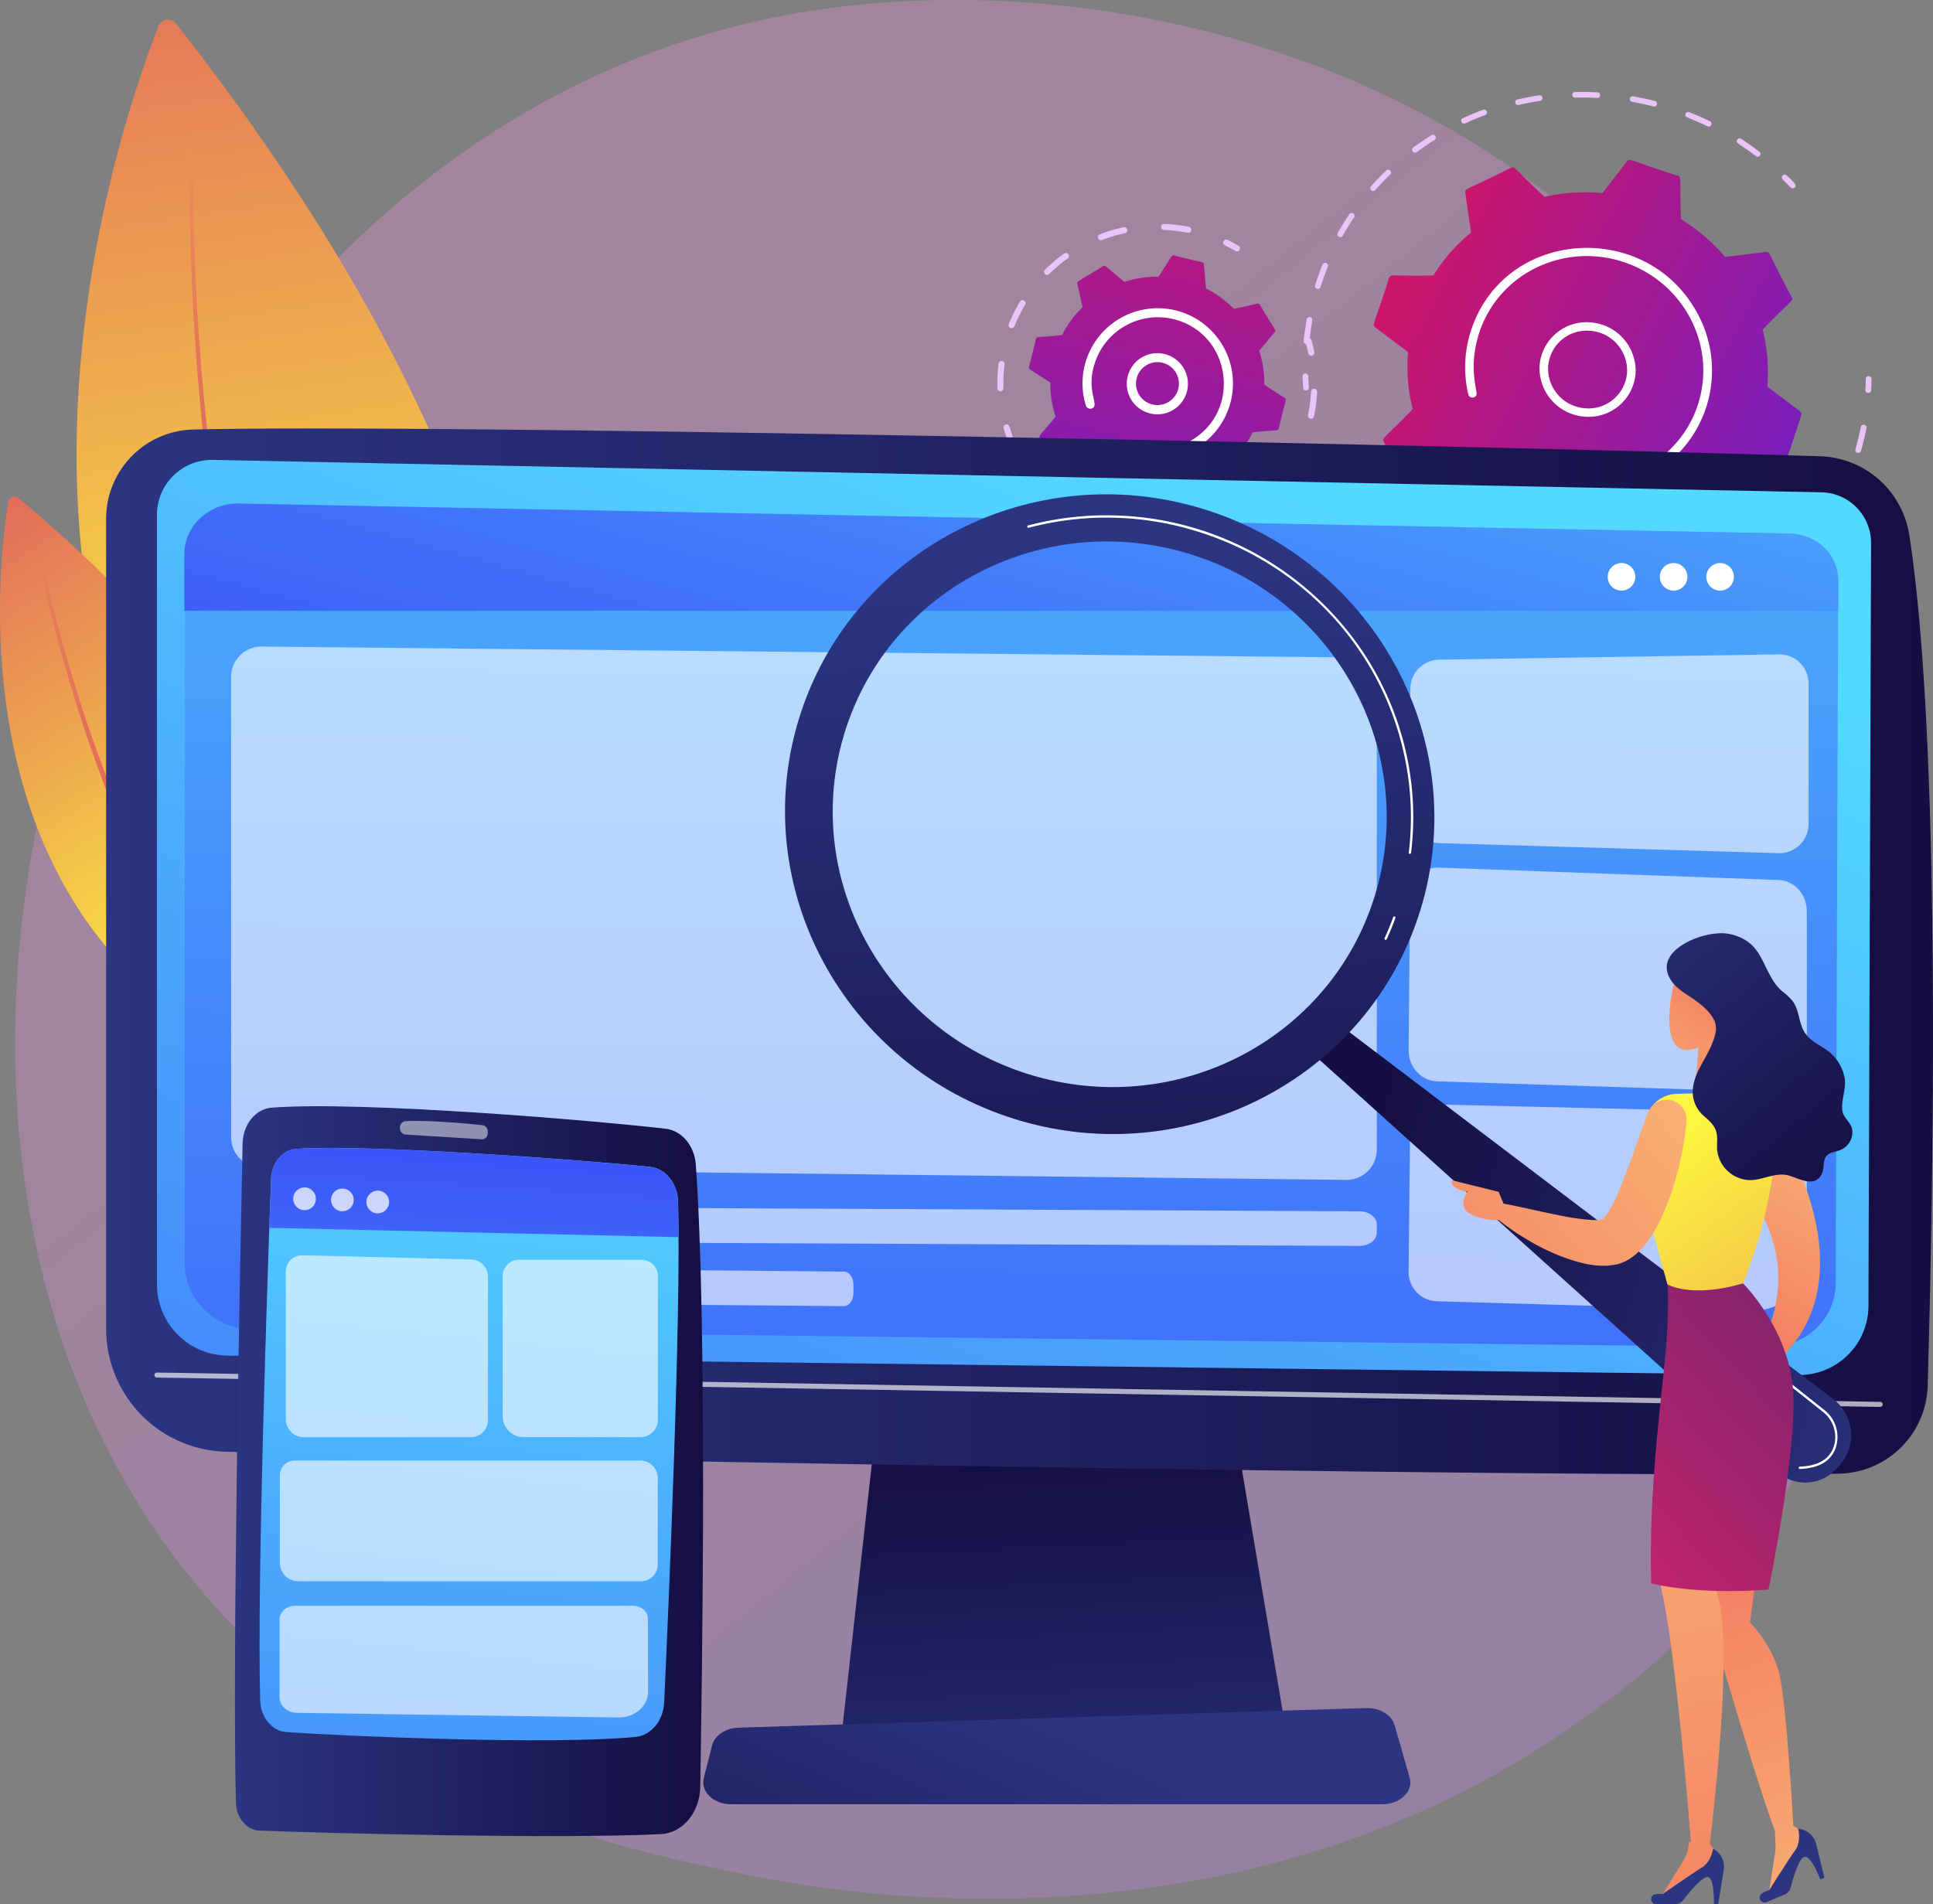
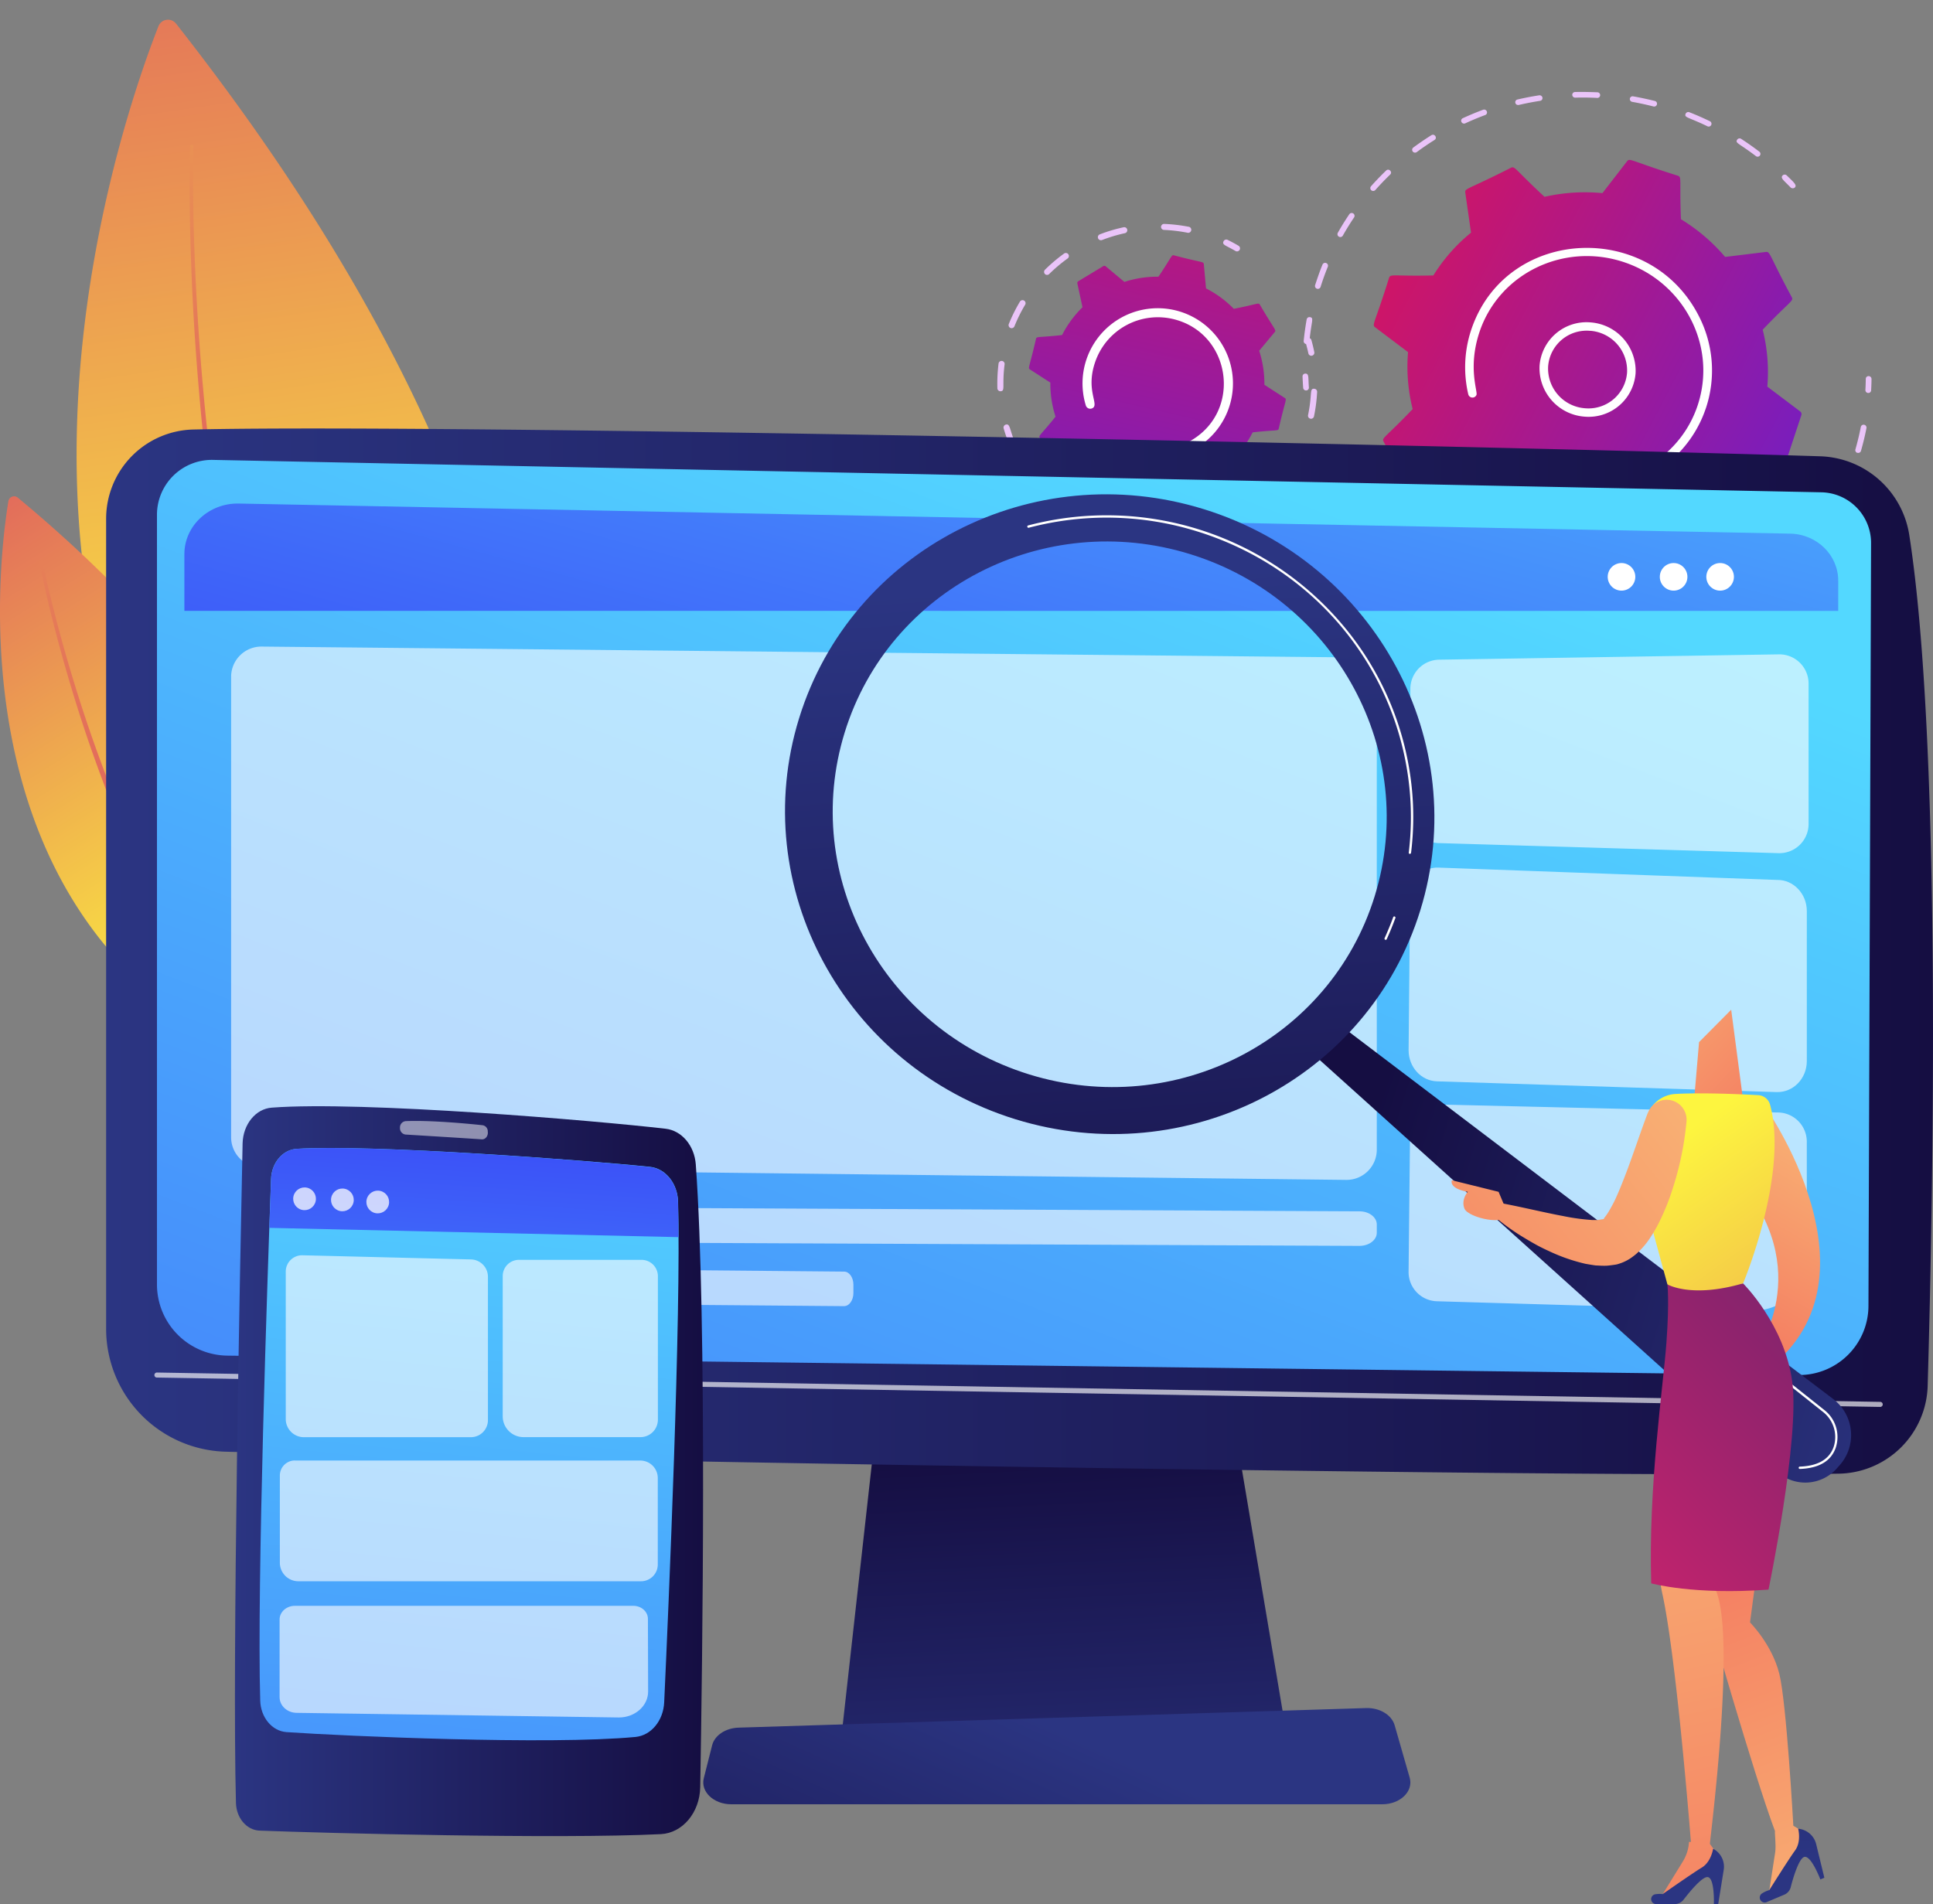
<svg xmlns="http://www.w3.org/2000/svg" xmlns:xlink="http://www.w3.org/1999/xlink" viewBox="0 0 834.94 822.61">
  <rect x="0" y="0" width="834.94" height="822.61" fill="#808080" stroke="none" />
  <defs>
    <style>.cls-1{opacity:0.3;fill:url(#linear-gradient);}.cls-2{fill:url(#linear-gradient-2);}.cls-3{fill:url(#linear-gradient-3);}.cls-4{fill:url(#linear-gradient-4);}.cls-5{fill:url(#linear-gradient-5);}.cls-6{fill:#eac4f9;}.cls-7{fill:url(#linear-gradient-6);}.cls-14,.cls-17,.cls-34,.cls-36,.cls-8{fill:#fff;}.cls-9{fill:url(#linear-gradient-7);}.cls-10{fill:url(#linear-gradient-8);}.cls-11{fill:url(#linear-gradient-9);}.cls-12{fill:url(#linear-gradient-10);}.cls-13{fill:url(#linear-gradient-11);}.cls-14{opacity:0.65;}.cls-15{fill:url(#linear-gradient-12);}.cls-16{fill:url(#linear-gradient-13);}.cls-17{opacity:0.61;}.cls-18{fill:url(#linear-gradient-14);}.cls-19{fill:url(#linear-gradient-15);}.cls-20{fill:url(#linear-gradient-16);}.cls-21{fill:url(#linear-gradient-17);}.cls-22{fill:url(#linear-gradient-18);}.cls-23{fill:url(#linear-gradient-19);}.cls-24{fill:url(#linear-gradient-20);}.cls-25{fill:url(#linear-gradient-21);}.cls-26{fill:url(#linear-gradient-22);}.cls-27{fill:url(#linear-gradient-23);}.cls-28{fill:url(#linear-gradient-24);}.cls-29{fill:url(#linear-gradient-25);}.cls-30{fill:url(#linear-gradient-26);}.cls-31{fill:url(#linear-gradient-27);}.cls-32{fill:url(#linear-gradient-28);}.cls-33{fill:url(#linear-gradient-29);}.cls-34{opacity:0.5;}.cls-35{fill:url(#linear-gradient-30);}.cls-36{opacity:0.74;}</style>
    <linearGradient id="linear-gradient" x1="929.17" y1="1062.44" x2="199.24" y2="155.91" gradientUnits="userSpaceOnUse">
      <stop offset="0" stop-color="#b37cff" />
      <stop offset="1" stop-color="#f895e7" />
    </linearGradient>
    <linearGradient id="linear-gradient-2" x1="145.15" y1="379.39" x2="63.39" y2="-180.84" gradientUnits="userSpaceOnUse">
      <stop offset="0" stop-color="#fdf53f" />
      <stop offset="1" stop-color="#d93c65" />
    </linearGradient>
    <linearGradient id="linear-gradient-3" x1="298.2" y1="-209.05" x2="99.85" y2="361.78" xlink:href="#linear-gradient-2" />
    <linearGradient id="linear-gradient-4" x1="112.91" y1="426.77" x2="-58.19" y2="154.23" xlink:href="#linear-gradient-2" />
    <linearGradient id="linear-gradient-5" x1="255.52" y1="-176.14" x2="2.66" y2="526.41" xlink:href="#linear-gradient-2" />
    <linearGradient id="linear-gradient-6" x1="1028.22" y1="1761.69" x2="1216.93" y2="1761.69" gradientTransform="translate(506.65 -1921.62) rotate(27.59)" gradientUnits="userSpaceOnUse">
      <stop offset="0" stop-color="#ce1567" />
      <stop offset="1" stop-color="#7a1dbc" />
    </linearGradient>
    <linearGradient id="linear-gradient-7" x1="1225.34" y1="509.17" x2="1250.54" y2="696.07" gradientTransform="translate(-439.86 -858.82) rotate(20.69)" xlink:href="#linear-gradient-6" />
    <linearGradient id="linear-gradient-8" x1="463.44" y1="824.71" x2="453.47" y2="627.31" gradientUnits="userSpaceOnUse">
      <stop offset="0" stop-color="#2b3582" />
      <stop offset="1" stop-color="#150e42" />
    </linearGradient>
    <linearGradient id="linear-gradient-9" x1="45.84" y1="411" x2="834.94" y2="411" xlink:href="#linear-gradient-8" />
    <linearGradient id="linear-gradient-10" x1="513.32" y1="195.66" x2="138.7" y2="1173.93" gradientUnits="userSpaceOnUse">
      <stop offset="0" stop-color="#53d8ff" />
      <stop offset="1" stop-color="#3840f7" />
    </linearGradient>
    <linearGradient id="linear-gradient-11" x1="438.78" y1="-51.04" x2="433.73" y2="883.72" xlink:href="#linear-gradient-10" />
    <linearGradient id="linear-gradient-12" x1="464.06" y1="750.22" x2="372.34" y2="951.61" xlink:href="#linear-gradient-8" />
    <linearGradient id="linear-gradient-13" x1="517.5" y1="-44.62" x2="381.18" y2="453.5" xlink:href="#linear-gradient-10" />
    <linearGradient id="linear-gradient-14" x1="10559.17" y1="1995.6" x2="10834.15" y2="1995.6" gradientTransform="matrix(-0.96, -0.3, -0.3, 0.96, 11589.17, 1826.63)" xlink:href="#linear-gradient-8" />
    <linearGradient id="linear-gradient-15" x1="8997.67" y1="-99.32" x2="8997.67" y2="264.42" gradientTransform="matrix(-1, 0.07, 0.07, 1, 9454.49, -278.76)" xlink:href="#linear-gradient-8" />
    <linearGradient id="linear-gradient-16" x1="8866.81" y1="846.35" x2="8938.19" y2="662.6" gradientTransform="matrix(-1, 0, 0, 1, 9672.65, 0)" gradientUnits="userSpaceOnUse">
      <stop offset="0" stop-color="#f9b776" />
      <stop offset="1" stop-color="#f47960" />
    </linearGradient>
    <linearGradient id="linear-gradient-17" x1="8968.1" y1="585.91" x2="8901.75" y2="876.85" xlink:href="#linear-gradient-16" />
    <linearGradient id="linear-gradient-18" x1="8878.69" y1="483.35" x2="8933.04" y2="580.06" xlink:href="#linear-gradient-16" />
    <linearGradient id="linear-gradient-19" x1="-2101.32" y1="-23.32" x2="-2040.76" y2="-227.73" gradientTransform="translate(3079.32)" xlink:href="#linear-gradient-8" />
    <linearGradient id="linear-gradient-20" x1="-2714.75" y1="-1578.59" x2="-2654.19" y2="-1782.99" gradientTransform="matrix(0.92, -0.39, 0.39, 0.92, 3886.58, 1197.92)" xlink:href="#linear-gradient-8" />
    <linearGradient id="linear-gradient-21" x1="677.35" y1="680.43" x2="869.65" y2="503.27" gradientUnits="userSpaceOnUse">
      <stop offset="0" stop-color="#cb236d" />
      <stop offset="1" stop-color="#4c246d" />
    </linearGradient>
    <linearGradient id="linear-gradient-22" x1="8980.15" y1="412.25" x2="8902.61" y2="484.98" xlink:href="#linear-gradient-16" />
    <linearGradient id="linear-gradient-23" x1="8947.92" y1="491.07" x2="8769.25" y2="740.91" gradientTransform="matrix(-1, 0, 0, 1, 9672.65, 0)" xlink:href="#linear-gradient-2" />
    <linearGradient id="linear-gradient-24" x1="8921.82" y1="471.02" x2="9080.88" y2="598.9" xlink:href="#linear-gradient-16" />
    <linearGradient id="linear-gradient-25" x1="8942.92" y1="444.77" x2="9101.98" y2="572.66" xlink:href="#linear-gradient-16" />
    <linearGradient id="linear-gradient-26" x1="8970.32" y1="478.45" x2="8928.57" y2="417.39" xlink:href="#linear-gradient-16" />
    <linearGradient id="linear-gradient-27" x1="8989.02" y1="375.06" x2="8873.94" y2="514.37" gradientTransform="matrix(-1, 0, 0, 1, 9672.65, 0)" xlink:href="#linear-gradient-8" />
    <linearGradient id="linear-gradient-28" x1="101.48" y1="635.54" x2="303.71" y2="635.54" xlink:href="#linear-gradient-8" />
    <linearGradient id="linear-gradient-29" x1="219.32" y1="454.71" x2="146.27" y2="1161.14" xlink:href="#linear-gradient-10" />
    <linearGradient id="linear-gradient-30" x1="187.53" y1="781.48" x2="209.33" y2="458.79" xlink:href="#linear-gradient-10" />
  </defs>
  <g id="Layer_2" data-name="Layer 2">
    <g id="Illustration">
-       <path class="cls-1" d="M728.36,704.94c-16.76,17.65-32.63,29-45.16,38-147.34,105.72-321.67,74.9-358.72,67.38C269.76,799.23,164,777.75,87.54,687.83-28.14,551.79-10.12,337.47,79.61,196,96,170.11,182.72,26.48,358.93,3.44c106.64-13.94,231,14.18,321,89.6C868.87,251.35,855.42,571.18,728.36,704.94Z" />
      <path class="cls-2" d="M68.44,11.33C49.32,60-50.39,347.83,202.9,489.91c0,0,114.42-172.59-126.86-479.71A4.43,4.43,0,0,0,68.44,11.33Z" />
      <path class="cls-3" d="M83.53,63.29c-.36,17.55,0,35.14.76,52.7s1.91,35.1,3.51,52.6A934,934,0,0,0,103,272.85c7.18,34.37,16.59,68.34,29.58,100.93,3.22,8.16,6.75,16.19,10.48,24.11s7.74,15.73,12.05,23.34a282.32,282.32,0,0,0,29.67,43.19h0a1.65,1.65,0,0,1-2.53,2.12h0a285.18,285.18,0,0,1-29.81-43.81q-6.48-11.57-12.05-23.59c-3.72-8-7.24-16.1-10.44-24.32-12.92-32.85-22.21-67-29.25-101.5A935.51,935.51,0,0,1,85.94,168.76q-2.3-26.31-3.29-52.71c-.65-17.59-1-35.19-.52-52.81a.7.7,0,1,1,1.4,0Z" />
      <path class="cls-4" d="M3.62,216.54C-1.2,245.91-22.26,418,135.63,466.71c0,0,43-109.69-127.92-251.7A2.51,2.51,0,0,0,3.62,216.54Z" />
      <path class="cls-5" d="M18.41,242.88c2,9.57,4.35,19.08,6.86,28.53s5.27,18.85,8.2,28.19,6.08,18.6,9.44,27.79,6.9,18.3,10.77,27.28a415.34,415.34,0,0,0,26.45,52.24c1.22,2.11,2.59,4.13,3.89,6.2l2,3.08c.65,1,1.37,2,2,3,1.39,2,2.73,4,4.15,6l4.35,5.87a219,219,0,0,0,19.16,22l0,0a1.61,1.61,0,1,1-2.28,2.28h0a223.59,223.59,0,0,1-19.28-22.45l-4.35-6c-1.42-2-2.77-4.07-4.15-6.11-.68-1-1.4-2-2-3.07l-2-3.13c-1.28-2.1-2.65-4.15-3.86-6.29a415.85,415.85,0,0,1-26.21-52.77c-3.81-9.05-7.28-18.24-10.59-27.47s-6.39-18.56-9.25-27.95-5.54-18.82-8-28.32-4.73-19-6.65-28.68a.68.68,0,0,1,.54-.8.69.69,0,0,1,.8.53Z" />
      <path class="cls-6" d="M563.69,168.61a1.23,1.23,0,0,1-.8-1.06c-.12-1.63-.21-3.28-.27-4.92a1.2,1.2,0,0,1,1.2-1.23c1.66,0,1.21,1.61,1.54,6a1.21,1.21,0,0,1-1.15,1.29A1.29,1.29,0,0,1,563.69,168.61Z" />
      <path class="cls-6" d="M563.11,147.33c.31-3.11.74-6.24,1.29-9.32a1.23,1.23,0,0,1,1.44-1c1.83.36.63,1.39-.26,10.56a1.22,1.22,0,0,1-1.35,1.08A1.26,1.26,0,0,1,563.11,147.33Zm4.94-24.15c1-3,2-6,3.18-8.85a1.24,1.24,0,0,1,2.3.93c-1.15,2.83-2.19,5.74-3.11,8.67a1.24,1.24,0,0,1-2.37-.75Zm9.81-22.61c1.53-2.72,3.2-5.41,4.95-8a1.24,1.24,0,0,1,2.07,1.37c-1.72,2.54-3.35,5.18-4.85,7.84A1.24,1.24,0,0,1,577.86,100.57ZM592.32,82.2a1.22,1.22,0,0,1-.13-1.72c2.08-2.34,4.28-4.64,6.54-6.81,1.16-1.12,2.9.63,1.74,1.75-2.21,2.13-4.37,4.38-6.4,6.67A1.25,1.25,0,0,1,592.32,82.2Zm17.9-16.74a1.21,1.21,0,0,1,.23-1.71c2.53-1.87,5.16-3.67,7.82-5.34,1.38-.85,2.73,1.2,1.36,2.06-2.62,1.64-5.2,3.4-7.67,5.23A1.26,1.26,0,0,1,610.22,65.46Zm21.72-12.15a1.21,1.21,0,0,1-.68-.62,1.19,1.19,0,0,1,.57-1.62c2.87-1.32,5.82-2.55,8.78-3.65a1.26,1.26,0,0,1,1.61.71,1.2,1.2,0,0,1-.7,1.57c-2.9,1.07-5.8,2.28-8.61,3.58A1.26,1.26,0,0,1,631.94,53.31Zm23.37-8a1.24,1.24,0,0,1-.77-.85,1.2,1.2,0,0,1,.9-1.47c3.08-.72,6.24-1.33,9.38-1.81a1.26,1.26,0,0,1,1.43,1,1.2,1.2,0,0,1-1,1.38c-3.07.48-6.16,1.07-9.19,1.78A1.21,1.21,0,0,1,655.31,45.27ZM679.12,41a1.22,1.22,0,0,1,1.19-1.25c3.18-.08,6.4,0,9.59.12a1.22,1.22,0,1,1-.09,2.43c-3.12-.16-6.28-.2-9.4-.11A1.26,1.26,0,0,1,679.12,41Zm79.32,26.44c-7.42-5.66-9.08-5.57-8.07-7.11a1.24,1.24,0,0,1,1.71-.34c2.68,1.74,5.32,3.6,7.86,5.54A1.21,1.21,0,1,1,758.44,67.44ZM704,42.62a1.21,1.21,0,0,1,1.42-1c3.14.56,6.3,1.24,9.39,2A1.21,1.21,0,1,1,714.2,46c-3-.78-6.13-1.45-9.2-2A1.23,1.23,0,0,1,704,42.62Zm33.43,11.9c-8.39-4.06-10-3.64-9.35-5.36a1.27,1.27,0,0,1,1.6-.68c3,1.17,5.94,2.47,8.81,3.85a1.22,1.22,0,1,1-1.06,2.19Z" />
      <path class="cls-6" d="M773.44,81c-2.85-3-4.61-4.06-3.43-5.22a1.25,1.25,0,0,1,1.75,0c3.07,3,4.61,4.23,3.43,5.3A1.41,1.41,0,0,1,773.44,81Z" />
      <path class="cls-6" d="M806.55,169.7a1.24,1.24,0,0,1-.81-1.22c.09-1.6.14-3.22.16-4.81a1.2,1.2,0,0,1,1.25-1.18,1.25,1.25,0,0,1,1.23,1.25c0,1.62-.08,3.28-.16,4.91a1.22,1.22,0,0,1-1.31,1.13A1.45,1.45,0,0,1,806.55,169.7Z" />
      <path class="cls-6" d="M639.58,271.9c-3.18-1.3-6.35-2.75-9.41-4.31a1.22,1.22,0,0,1-.55-1.64c.86-1.68,1.57-.11,10.88,3.7a1.23,1.23,0,0,1,.69,1.6A1.27,1.27,0,0,1,639.58,271.9Zm15.06,3.84c.47-1.83,1.55-.43,11.4,1.31a1.23,1.23,0,0,1,1,1.41,1.21,1.21,0,0,1-1.42,1c-3.37-.59-6.77-1.34-10.1-2.21A1.23,1.23,0,0,1,654.64,275.74ZM615.73,259c-2.82-2-5.6-4.05-8.25-6.23a1.22,1.22,0,0,1-.17-1.72c1.22-1.45,1.55.24,9.83,6a1.21,1.21,0,0,1,.31,1.7A1.25,1.25,0,0,1,615.73,259Zm66.21,22.19a1.21,1.21,0,0,1,.46-2.35c3.36.14,6.76.14,10.11,0a1.25,1.25,0,0,1,1.31,1.16,1.2,1.2,0,0,1-1.16,1.27c-3.42.15-6.89.15-10.33,0A1,1,0,0,1,681.94,281.17Zm26.67-1.83a1.25,1.25,0,0,1-.79-.92,1.2,1.2,0,0,1,1-1.41c3.29-.6,6.6-1.33,9.83-2.2a1.26,1.26,0,0,1,1.53.86,1.19,1.19,0,0,1-.85,1.49c-3.3.88-6.67,1.64-10,2.24A1.27,1.27,0,0,1,708.61,279.34Zm25.53-7.55a1.22,1.22,0,0,1-.7-.66,1.2,1.2,0,0,1,.63-1.6c3.07-1.28,6.13-2.72,9.08-4.26a1.27,1.27,0,0,1,1.68.51,1.21,1.21,0,0,1-.5,1.65c-3,1.57-6.12,3-9.26,4.35A1.3,1.3,0,0,1,734.14,271.79Zm23.17-12.87a1.24,1.24,0,0,1-.57-.42,1.21,1.21,0,0,1,.27-1.7c2.7-1.92,5.35-4,7.88-6.12a1.27,1.27,0,0,1,1.75.14,1.2,1.2,0,0,1-.12,1.72c-2.58,2.18-5.29,4.28-8,6.24A1.21,1.21,0,0,1,757.31,258.92Zm19.3-17.79c-1.45-1.27.26-1.52,6.18-9.41a1.24,1.24,0,0,1,2,1.46c-2,2.7-4.18,5.34-6.43,7.85A1.25,1.25,0,0,1,776.61,241.13Zm15.44-21.31c-1.7-.92-.1-1.52,3.89-10.54a1.25,1.25,0,0,1,2.28,1c-1.37,3.08-2.88,6.13-4.5,9.07A1.22,1.22,0,0,1,792.05,219.82Zm10.14-24.2a1.23,1.23,0,0,1-.76-1.49c.91-3.18,1.69-6.42,2.32-9.64a1.23,1.23,0,0,1,1.45-1,1.25,1.25,0,0,1,1,1.44c-.64,3.29-1.44,6.6-2.37,9.85a1.22,1.22,0,0,1-1.52.82Z" />
      <path class="cls-6" d="M595.23,241.19c-2.93-3.16-4.41-4.43-3.18-5.44s2,.58,5,3.82a1.19,1.19,0,0,1-.08,1.71A1.24,1.24,0,0,1,595.23,241.19Z" />
      <path class="cls-7" d="M608.76,210.43l17.6-2.18a78.94,78.94,0,0,0,19.08,16.28c.69,17-.47,18.2,1.34,18.81l20.28,6.75a1.45,1.45,0,0,0,1.62-.48l10.68-13.78a78.46,78.46,0,0,0,25-1.6l12.8,12.31a1.48,1.48,0,0,0,1.67.26l19-9.24a1.42,1.42,0,0,0,.78-1.47l-2.49-17.33a74.72,74.72,0,0,0,16.28-18.51l17.75-.07a1.44,1.44,0,0,0,1.37-1l6.56-19.83a1.44,1.44,0,0,0-.51-1.6l-14.19-10.71a75.06,75.06,0,0,0-2-24.6c11.78-12.36,13.44-12.37,12.58-14-9.84-18.27-9.28-19.83-11.2-19.59L745.15,111a78.72,78.72,0,0,0-19.08-16.28c-.69-17,.47-18.21-1.35-18.81-20.26-6.37-20.74-7.76-21.89-6.28L692.15,83.44a78.74,78.74,0,0,0-25,1.59c-12.6-11.62-12.76-13.4-14.48-12.57-18.62,9.48-20,8.84-19.76,10.71l2.48,17.34A74.68,74.68,0,0,0,619.12,119c-17,.41-18.52-.78-19.12,1-6.14,19.73-7.59,20.27-6,21.42l14.19,10.71a75,75,0,0,0,2,24.6c-11.74,12.32-13.44,12.37-12.58,14C607.4,209.11,606.84,210.66,608.76,210.43Z" />
      <path class="cls-8" d="M665,158a20.32,20.32,0,0,1,22.1-18.71,21,21,0,0,1,19.37,22A20.33,20.33,0,0,1,684.39,180h0A21,21,0,0,1,665,158Zm19.49,20.2h0Zm2.37-35.27a16.67,16.67,0,0,0-18.16,15.36,17.21,17.21,0,0,0,15.91,18.09A16.71,16.71,0,0,0,702.79,161,17.21,17.21,0,0,0,686.88,142.91Z" />
      <path class="cls-8" d="M667.66,208.26h0a55.43,55.43,0,0,1-8.3-4,1.87,1.87,0,0,1-.68-2.51,1.87,1.87,0,0,1,2.54-.62,51.46,51.46,0,0,0,9.65,4.36h0c25.36,8.45,52.62-4.31,61.77-28.54.23-.62.45-1.24.66-1.87,8.47-25.6-5.93-53.19-31.89-61.84s-54,4.89-62.43,30.41c-5,15.19-.64,25.39-1.23,26.95a1.87,1.87,0,0,1-3.55-.27,51.27,51.27,0,0,1,2-29.87c16-42.43,76.4-45,97.44-4.22a51.45,51.45,0,0,1,3.24,40q-.35,1-.72,2a51.27,51.27,0,0,1-25.74,28.08A53.66,53.66,0,0,1,669.72,209C669,208.76,668.34,208.51,667.66,208.26Z" />
      <path class="cls-9" d="M466.89,198.12a45.81,45.81,0,0,0,12,8.82l.95,10.5c.11,1.16,1.07.64,12.94,3.78,1.1.27.91-.72,6.66-9.22a46.21,46.21,0,0,0,14.71-2.25l8.1,6.75c.9.75,1.22-.3,11.83-6.47a.87.87,0,0,0,.4-.93l-2.22-10.31a45.81,45.81,0,0,0,8.82-12c10-1.12,11-.49,11.26-1.61,2.78-12.22,3.61-12.6,2.65-13.22l-8.85-5.72a45.84,45.84,0,0,0-2.25-14.71l6.75-8.1c.75-.9-.3-1.22-6.47-11.83-.58-1-1.11-.14-11.24,1.82a45.81,45.81,0,0,0-12-8.82l-.95-10.5c-.11-1.17-1.07-.64-12.94-3.79-1.09-.27-.88.68-6.66,9.23a45.89,45.89,0,0,0-14.71,2.25l-8.1-6.75a.87.87,0,0,0-1-.08l-10.82,6.55a.85.85,0,0,0-.4.92l2.22,10.32a45.93,45.93,0,0,0-8.82,12c-10,1.13-11,.5-11.26,1.62-2.78,12.21-3.61,12.6-2.65,13.22l8.85,5.71A46,46,0,0,0,455.93,180c-6.29,7.87-7.42,8.12-6.83,9.1l6.55,10.83C456.24,200.91,456.81,200.07,466.89,198.12Z" />
-       <path class="cls-8" d="M486.7,165.85A13.21,13.21,0,1,1,500,179h0A13.21,13.21,0,0,1,486.7,165.85ZM500,177h0Zm-9.33-11.18A9.27,9.27,0,0,0,500,175h0a9.27,9.27,0,1,0-9.32-9.21Z" />
      <path class="cls-6" d="M435.21,190.15c-.63-1.66-1.2-3.36-1.69-5.07a1.31,1.31,0,0,1,.89-1.63c1.75-.5,1.64,1.5,3.25,5.78a1.31,1.31,0,1,1-2.45.92Z" />
      <path class="cls-6" d="M430.81,167.76a70.66,70.66,0,0,1,.52-10.79,1.32,1.32,0,0,1,2.61.33c-1.21,9.5.41,11.67-1.78,11.73A1.31,1.31,0,0,1,430.81,167.76Zm5.66-26.06a1.32,1.32,0,0,1-.73-1.71,69.22,69.22,0,0,1,4.81-9.68,1.31,1.31,0,0,1,2.25,1.35,66.64,66.64,0,0,0-4.62,9.31A1.34,1.34,0,0,1,436.47,141.7Zm15.36-23a1.25,1.25,0,0,1-.47-.3,1.32,1.32,0,0,1,0-1.86,70.26,70.26,0,0,1,8.26-7,1.31,1.31,0,0,1,1.53,2.13,66.84,66.84,0,0,0-7.94,6.7A1.31,1.31,0,0,1,451.83,118.69Zm23.23-15a1.32,1.32,0,0,1-.76-.76,1.3,1.3,0,0,1,.75-1.69,67.75,67.75,0,0,1,10.36-3.08,1.31,1.31,0,0,1,.54,2.56,66.6,66.6,0,0,0-10,3A1.3,1.3,0,0,1,475.06,103.69ZM501.5,98a1.32,1.32,0,0,1,1.37-1.26A70.17,70.17,0,0,1,513.6,98a1.32,1.32,0,0,1-.52,2.58,67.18,67.18,0,0,0-10.32-1.25A1.31,1.31,0,0,1,501.5,98Z" />
      <path class="cls-6" d="M533.64,108.43c-4.14-2.45-5.91-2.6-5.13-4.2a1.31,1.31,0,0,1,1.76-.6c1.58.78,3.17,1.63,4.7,2.54a1.31,1.31,0,1,1-1.33,2.26Z" />
      <path class="cls-6" d="M565.13,152.64c-1-4.73-2-6.14-.3-6.62a1.32,1.32,0,0,1,1.62.91c.48,1.7.9,3.45,1.25,5.2a1.31,1.31,0,1,1-2.57.51Z" />
      <path class="cls-6" d="M481.87,231.17c.53-2.11,2.23-.1,11.67.8a1.31,1.31,0,0,1-.25,2.61,68.42,68.42,0,0,1-10.47-1.81A1.32,1.32,0,0,1,481.87,231.17ZM509,233a1.31,1.31,0,0,1,1.1-1.5c9.44-1.45,10.93-3.56,11.6-1.47a1.32,1.32,0,0,1-.86,1.64,69,69,0,0,1-10.34,2.43A1.31,1.31,0,0,1,509,233Zm25.68-9c-1.16-1.85,1.45-1.67,8.64-7.87a1.31,1.31,0,0,1,1.72,2,69,69,0,0,1-8.55,6.31A1.31,1.31,0,0,1,534.7,224Zm20.08-18.36c-1.79-1.25.69-2.1,4.88-10.63a1.31,1.31,0,0,1,2.35,1.16,68.44,68.44,0,0,1-5.4,9.15A1.3,1.3,0,0,1,554.78,205.65ZM565,179.34c1.94-9.35.48-11.5,2.67-11.39a1.32,1.32,0,0,1,1.25,1.38,70.17,70.17,0,0,1-1.35,10.54,1.31,1.31,0,1,1-2.57-.53Z" />
      <path class="cls-6" d="M466.71,226.42c-1.55-.86-3.09-1.78-4.58-2.75a1.33,1.33,0,0,1-.38-1.82c1-1.52,2.21.07,6.23,2.27a1.31,1.31,0,1,1-1.27,2.3Z" />
      <path class="cls-8" d="M485.92,194.85a2,2,0,1,1,1.66-3.57,28.9,28.9,0,0,0,5.72,2.07,28.53,28.53,0,0,0,21.61-3.3c21.67-13.11,16.66-46.11-8-52.17a28.61,28.61,0,0,0-33.54,17.63c-5.07,13.41,2.18,19.69-1.9,21a2,2,0,0,1-2.45-1.31,32.49,32.49,0,1,1,23.3,22h0A33,33,0,0,1,485.92,194.85Z" />
      <polygon class="cls-10" points="380.13 600.61 363.57 749.12 555.68 749.12 530.66 600.61 380.13 600.61" />
      <path class="cls-11" d="M45.84,224.1v350a53.09,53.09,0,0,0,51.72,53.08c127.83,3.29,574.93,11.29,696.62,9.49a39.06,39.06,0,0,0,38.46-37.95c2.35-81.31,6.16-276.82-7.95-367.59a40.2,40.2,0,0,0-38.44-34c-107.1-3.43-581-14.31-702.68-11.57A38.58,38.58,0,0,0,45.84,224.1Z" />
      <path class="cls-12" d="M67.8,222.4V554.91a30.76,30.76,0,0,0,30.3,30.76l678.57,8.38a29.94,29.94,0,0,0,30.39-29.82l1.13-329.54a21.89,21.89,0,0,0-21.36-22l-694.73-14A23.72,23.72,0,0,0,67.8,222.4Z" />
-       <path class="cls-13" d="M79.82,239.44V546c0,15.5,13,28.12,29.23,28.36L763.6,582c16.07.23,29.24-12.12,29.3-27.49L794,250.76c0-11-9.12-20-20.61-20.25L103.26,217.57C90.41,217.27,79.82,227.15,79.82,239.44Z" />
      <path class="cls-14" d="M812.17,607.83h0L67.78,595.15a1.09,1.09,0,0,1,0-2.18l744.36,12.68a1.09,1.09,0,0,1,0,2.18Z" />
      <path class="cls-15" d="M597.06,779.5H315.89c-7.63,0-13.37-5.44-11.89-11.28L307.6,754c1.09-4.29,5.81-7.44,11.42-7.61l271.05-8.46c5.86-.18,11,2.92,12.32,7.38L608.9,768C610.59,773.9,604.82,779.5,597.06,779.5Z" />
      <path class="cls-16" d="M794,263.94l0-13.09c0-11-9.12-20-20.61-20.3l-670.22-13c-12.85-.29-23.53,9.56-23.53,21.85v24.5Z" />
      <circle class="cls-8" cx="742.99" cy="249.21" r="5.96" />
      <circle class="cls-8" cx="722.9" cy="249.21" r="5.96" />
      <circle class="cls-8" cx="700.4" cy="249.21" r="5.96" transform="translate(-42.06 287) rotate(-22.5)" />
      <path class="cls-17" d="M581.48,509.75l-468.75-5.41a13,13,0,0,1-12.9-13v-199a13.06,13.06,0,0,1,13.19-13L581.76,284a13.06,13.06,0,0,1,12.93,13.06V496.69A13.06,13.06,0,0,1,581.48,509.75Z" />
      <path class="cls-17" d="M768.22,368.59l-146.79-4.35a12.6,12.6,0,0,1-12.24-12.6V297.56A12.62,12.62,0,0,1,621.61,285l146.78-2.3a12.62,12.62,0,0,1,12.81,12.61V356A12.61,12.61,0,0,1,768.22,368.59Z" />
      <path class="cls-17" d="M757,566.18l-136.34-4a12.6,12.6,0,0,1-12.24-12.6l.66-62.45a10.13,10.13,0,0,1,10.37-10l148.17,3.49a12.62,12.62,0,0,1,12.81,12.61v50.28A22.76,22.76,0,0,1,757,566.18Z" />
      <path class="cls-17" d="M767.45,471.81l-146.78-4.64c-6.82-.22-12.24-6.17-12.24-13.44l.64-66.46c.07-7.07,5.58-12.7,12.2-12.45l146.36,5.34c7-.12,12.81,5.94,12.81,13.45v64.76C780.44,466,774.56,472,767.45,471.81Z" />
      <path class="cls-17" d="M587.15,538.26l-474.49-2.13c-4.12,0-7.45-2.54-7.45-5.65v-3.79c0-3.14,3.39-5.68,7.54-5.66l474.49,2.3c4.12,0,7.45,2.55,7.45,5.66v3.61C594.69,535.74,591.31,538.28,587.15,538.26Z" />
      <path class="cls-17" d="M364.56,564.29l-255.67-2.12c-2.22,0-4-2.55-4-5.66v-3.79c0-3.14,1.82-5.67,4.06-5.65l255.67,2.3c2.22,0,4,2.54,4,5.65v3.62C368.62,561.77,366.79,564.31,364.56,564.29Z" />
      <path class="cls-18" d="M575.06,440,791.82,604.41a19.57,19.57,0,0,1,2.8,28.6l-1.24,1.4a18.19,18.19,0,0,1-25.78,1.43l-203.24-183Z" />
      <path class="cls-19" d="M345.16,310.3c-22.5,72.77,19.33,150.33,93.43,173.24S591,466,613.49,393.28,594.16,243,520.06,220,367.66,237.54,345.16,310.3Zm19.71,6.1c19.19-62.07,86-96.55,149.21-77s98.9,85.71,79.7,147.78-86,96.55-149.21,77S345.67,378.47,364.87,316.4Z" />
      <path class="cls-8" d="M598.32,406a.51.51,0,0,1-.26-.67c1.35-3,2.6-6,3.72-9.08a.49.49,0,0,1,.64-.3.51.51,0,0,1,.31.65c-1.13,3.08-2.39,6.16-3.74,9.15a.52.52,0,0,1-.5.3A.48.48,0,0,1,598.32,406Zm10.61-37.08a.51.51,0,0,1-.44-.56,125.44,125.44,0,0,0,.42-26.7c-4.78-52.32-40.81-96.31-91.8-112.08A131.57,131.57,0,0,0,444.37,228a.51.51,0,1,1-.26-1,133.39,133.39,0,0,1,137.55,45.07,129.33,129.33,0,0,1,28.26,69.45,126.84,126.84,0,0,1-.42,26.92.5.5,0,0,1-.54.44Z" />
      <path class="cls-8" d="M777.32,634.63h0c8.28-.27,13.53-3.33,15.59-9.1a14.78,14.78,0,0,0-5-16.44l-25.79-20.51a.51.51,0,0,0-.63.8l25.79,20.5A13.76,13.76,0,0,1,792,625.19c-1.91,5.34-6.85,8.17-14.67,8.43a.51.51,0,0,0,0,1Z" />
      <path class="cls-8" d="M753.87,583.17a.52.52,0,0,0,.43-.19.52.52,0,0,0-.08-.71l-3.35-2.66a.5.5,0,0,0-.71.08.51.51,0,0,0,.08.71l3.35,2.66A.57.57,0,0,0,753.87,583.17Z" />
      <path class="cls-20" d="M736.94,647.21l25.28,6.32-6.32,47.4s9.48,9.49,12.64,22.13,6.07,65.72,6.07,65.72l6,3.62.73,3L763.89,818.9l2.89-18.68c.46-3-.33-9-.08-9.1-9.48-25.29-29.76-96.51-29.76-96.51Z" />
      <path class="cls-21" d="M729.55,795.75c.27,0,.54,0,.82,0-1.22-15.25-6.81-82.33-12.39-107.47-6.33-28.44,9.48-85.32,9.48-85.32l28.44,28.44-15.8,53.72c10.83,16.25-1.77,111.37-1.5,111.33l0,.21,4.13,5.67-.5,3.07L717,820.27l9.91-16.09A18.13,18.13,0,0,0,729.55,795.75Z" />
      <path class="cls-22" d="M761.54,476.82s55.38,76.84,0,116.24l-5.64-5s27.49-32.41,0-72.09Z" />
      <path class="cls-23" d="M715.36,822.61h8a4.86,4.86,0,0,0,3.84-1.89c2.5-3.25,7.7-9.61,10.18-9.77,3.34-.23,2.91,11.66,2.91,11.66h1.88l2.37-14.77a8.73,8.73,0,0,0-4.59-9.13h0s-.76,5.65-4.9,8.15-16.86,11.44-16.86,11.44a11.53,11.53,0,0,0-3.27.09A2.13,2.13,0,0,0,715.36,822.61Z" />
      <path class="cls-24" d="M763.26,821.69l7.41-3.12a4.82,4.82,0,0,0,2.81-3.22c1-4,3.37-11.84,5.6-13,3-1.5,7.2,9.62,7.2,9.62l1.73-.73-3.54-14.53a8.74,8.74,0,0,0-7.77-6.64h0s1.49,5.5-1.36,9.41-11.1,17.09-11.1,17.09a11.39,11.39,0,0,0-3,1.35A2.12,2.12,0,0,0,763.26,821.69Z" />
      <path class="cls-25" d="M720.21,555s.93,6.75-.43,25.3-7.87,62.09-6.55,103.76c0,0,18.51,5.11,50.66,2.69,0,0,13.57-65.06,10.26-89.79s-21.23-42.47-21.23-42.47Z" />
      <polygon class="cls-26" points="733.89 450.23 731.62 476.82 753.11 476.82 747.77 436.23 733.89 450.23" />
      <path class="cls-27" d="M759.48,473.14c-7.42-.41-24-1.16-35.75-.52a13.62,13.62,0,0,0-12.62,10.83l-2.87,13.73a33,33,0,0,0,.47,15.45l11.5,42.24s10.24,6.15,32.71-.43c0,0,19.73-47.05,11.65-77.15A5.61,5.61,0,0,0,759.48,473.14Z" />
      <path class="cls-28" d="M711.67,481c-3.17,8.34-6,17.08-9.1,25.27-1.56,4.1-3.14,8.12-4.84,11.81-.86,1.83-1.8,3.52-2.66,5a22.31,22.31,0,0,1-2.35,3.36c-.1.08.24.15.35.16l-2.82.47-2.64,0a90.85,90.85,0,0,1-12.4-1.7c-8.69-1.62-17.72-3.89-27-5.61h-.07a3.27,3.27,0,0,0-2.76,5.66,94.44,94.44,0,0,0,11.82,8.63c2.07,1.27,4.17,2.51,6.31,3.7s4.37,2.23,6.65,3.27a77.18,77.18,0,0,0,14.75,5c1.43.24,2.84.49,4.32.69,1.65.06,3.15.2,5,.1,1-.1,1.92-.21,2.88-.35a12.8,12.8,0,0,0,1.51-.27c.66-.2,1.32-.42,2-.67a20.18,20.18,0,0,0,3.32-1.68c.91-.6,1.75-1.23,2.55-1.88a34.25,34.25,0,0,0,6.46-7.47,59.92,59.92,0,0,0,4.07-7.2,98.36,98.36,0,0,0,5.6-14.16,131.78,131.78,0,0,0,5.85-28.66,8.61,8.61,0,0,0-16.62-3.8Z" />
      <path class="cls-29" d="M651.14,524l-3.84-9.1-20.18-5s-1.61,3.5,6.86,5c0,0-3,3.34-1.41,7.28S651.34,530.09,651.14,524Z" />
-       <path class="cls-30" d="M724.79,419.51C724,420,718,441.29,723,450.23s20.54-1.08,24.73-14S745.23,407.46,724.79,419.51Z" />
-       <path class="cls-31" d="M770,428.42a24.8,24.8,0,0,1,4.43,4.25c2.65,3.71,2.53,8.77,4.72,12.76,2.31,4.23,6.5,5.74,10.16,8.42a19.1,19.1,0,0,1,7.39,11.48c1,5-1.6,9.9-.91,14.56.49,3.39,4.18,5.15,4.31,8.81a8.35,8.35,0,0,1-5.43,8.25c-2,.74-4.35.85-5.72,2.45-1.65,1.93-.9,4.93-1.86,7.28-2.84,7-10.14,2.29-14.76,1.1-5.32-1.38-10.72,1.94-16.22,2.08a14.63,14.63,0,0,1-14.42-13.19c-.14-2.05.18-4.12-.07-6.16-.51-4.12-3-6-5.83-8.53a13.68,13.68,0,0,1-4.63-10.49c.19-7.85,5.87-13.92,8.53-21,1.42-3.76,2.41-6.93.3-10.55s-5.8-6.52-9.34-8.89c-2.71-1.81-5.55-3.53-7.71-6s-3.58-5.82-2.8-9c2.13-8.71,18.22-14,26.1-12.67,5.89,1,10.53,3.76,13.6,8.9,2.55,4.27,4.47,9.65,7.59,13.55A18.63,18.63,0,0,0,770,428.42Z" />
      <path class="cls-32" d="M104.79,493.94c-1.06,50.24-4.52,223.55-2.87,285,.18,6.51,4.64,11.73,10.2,11.94,27.5,1.06,128.34,3.72,173.33,1.52,9.37-.46,16.82-9.34,17-20.31.93-52.74,3-201.06-1.91-269-.58-8.14-6.05-14.63-13-15.44-30-3.5-131.23-12.07-170.1-9.12C110.46,479,105,485.73,104.79,493.94Z" />
      <path class="cls-33" d="M117.07,509.36c-1.48,40.55-6.15,175.46-4.67,225.35.21,7.29,5.13,13.18,11.35,13.61,25.64,1.75,113.1,5.62,150.7,2.1,6.77-.63,12.08-7,12.44-15,1.91-41.37,7.38-167,6-216.32-.23-7.87-5.44-14.3-12.14-15C253,501.22,160,494.28,128.09,496.32,122.09,496.71,117.32,502.34,117.07,509.36Z" />
      <path class="cls-34" d="M172.77,487.26h0a2.74,2.74,0,0,0,2.34,2.89c6.5.4,24.8,1.52,33,2.08,1.62.11,2.88-1.59,2.57-3.44l0-.32a2.66,2.66,0,0,0-2.2-2.34c-5.53-.59-22.21-2.23-33.27-1.77A2.73,2.73,0,0,0,172.77,487.26Z" />
      <path class="cls-35" d="M293.07,534.48c0-5.46-.09-10.81-.22-15.3-.23-7.87-5.44-14.32-12.14-15C253,501.24,160,494.3,128.09,496.34c-6,.38-10.77,6.05-11,13.07-.23,6.29-.4,11.25-.75,21.06Z" />
      <path class="cls-17" d="M203.44,620.91H131.16a7.85,7.85,0,0,1-7.73-8V549.47a7.05,7.05,0,0,1,7.11-7.16l73,1.8a7.51,7.51,0,0,1,7.22,7.61v61.7A7.38,7.38,0,0,1,203.44,620.91Z" />
      <path class="cls-17" d="M224.11,544.29h53a7.06,7.06,0,0,1,7.06,7.06v62a7.53,7.53,0,0,1-7.53,7.53h-50.5a9,9,0,0,1-9-9V551.3A7,7,0,0,1,224.11,544.29Z" />
      <path class="cls-17" d="M127.33,631H276.56a7.56,7.56,0,0,1,7.56,7.56v37.35a7.24,7.24,0,0,1-7.24,7.24h-148a8,8,0,0,1-8-8V637.46a6.5,6.5,0,0,1,6.5-6.5Z" />
      <path class="cls-17" d="M267.2,742,128.2,740c-4.12,0-7.43-3.06-7.43-6.75V699.64c0-3.25,3-5.88,6.57-5.88H273.56c3.47,0,6.29,2.51,6.3,5.61l.09,31.34C280,737,274.22,742.07,267.2,742Z" />
      <circle class="cls-36" cx="131.55" cy="517.94" r="4.91" transform="translate(-402.76 526.97) rotate(-76.72)" />
      <circle class="cls-36" cx="147.9" cy="518.41" r="4.91" transform="translate(-390.63 543.25) rotate(-76.72)" />
      <circle class="cls-36" cx="163.16" cy="519.32" r="4.91" transform="translate(-379.75 558.8) rotate(-76.72)" />
    </g>
  </g>
</svg>